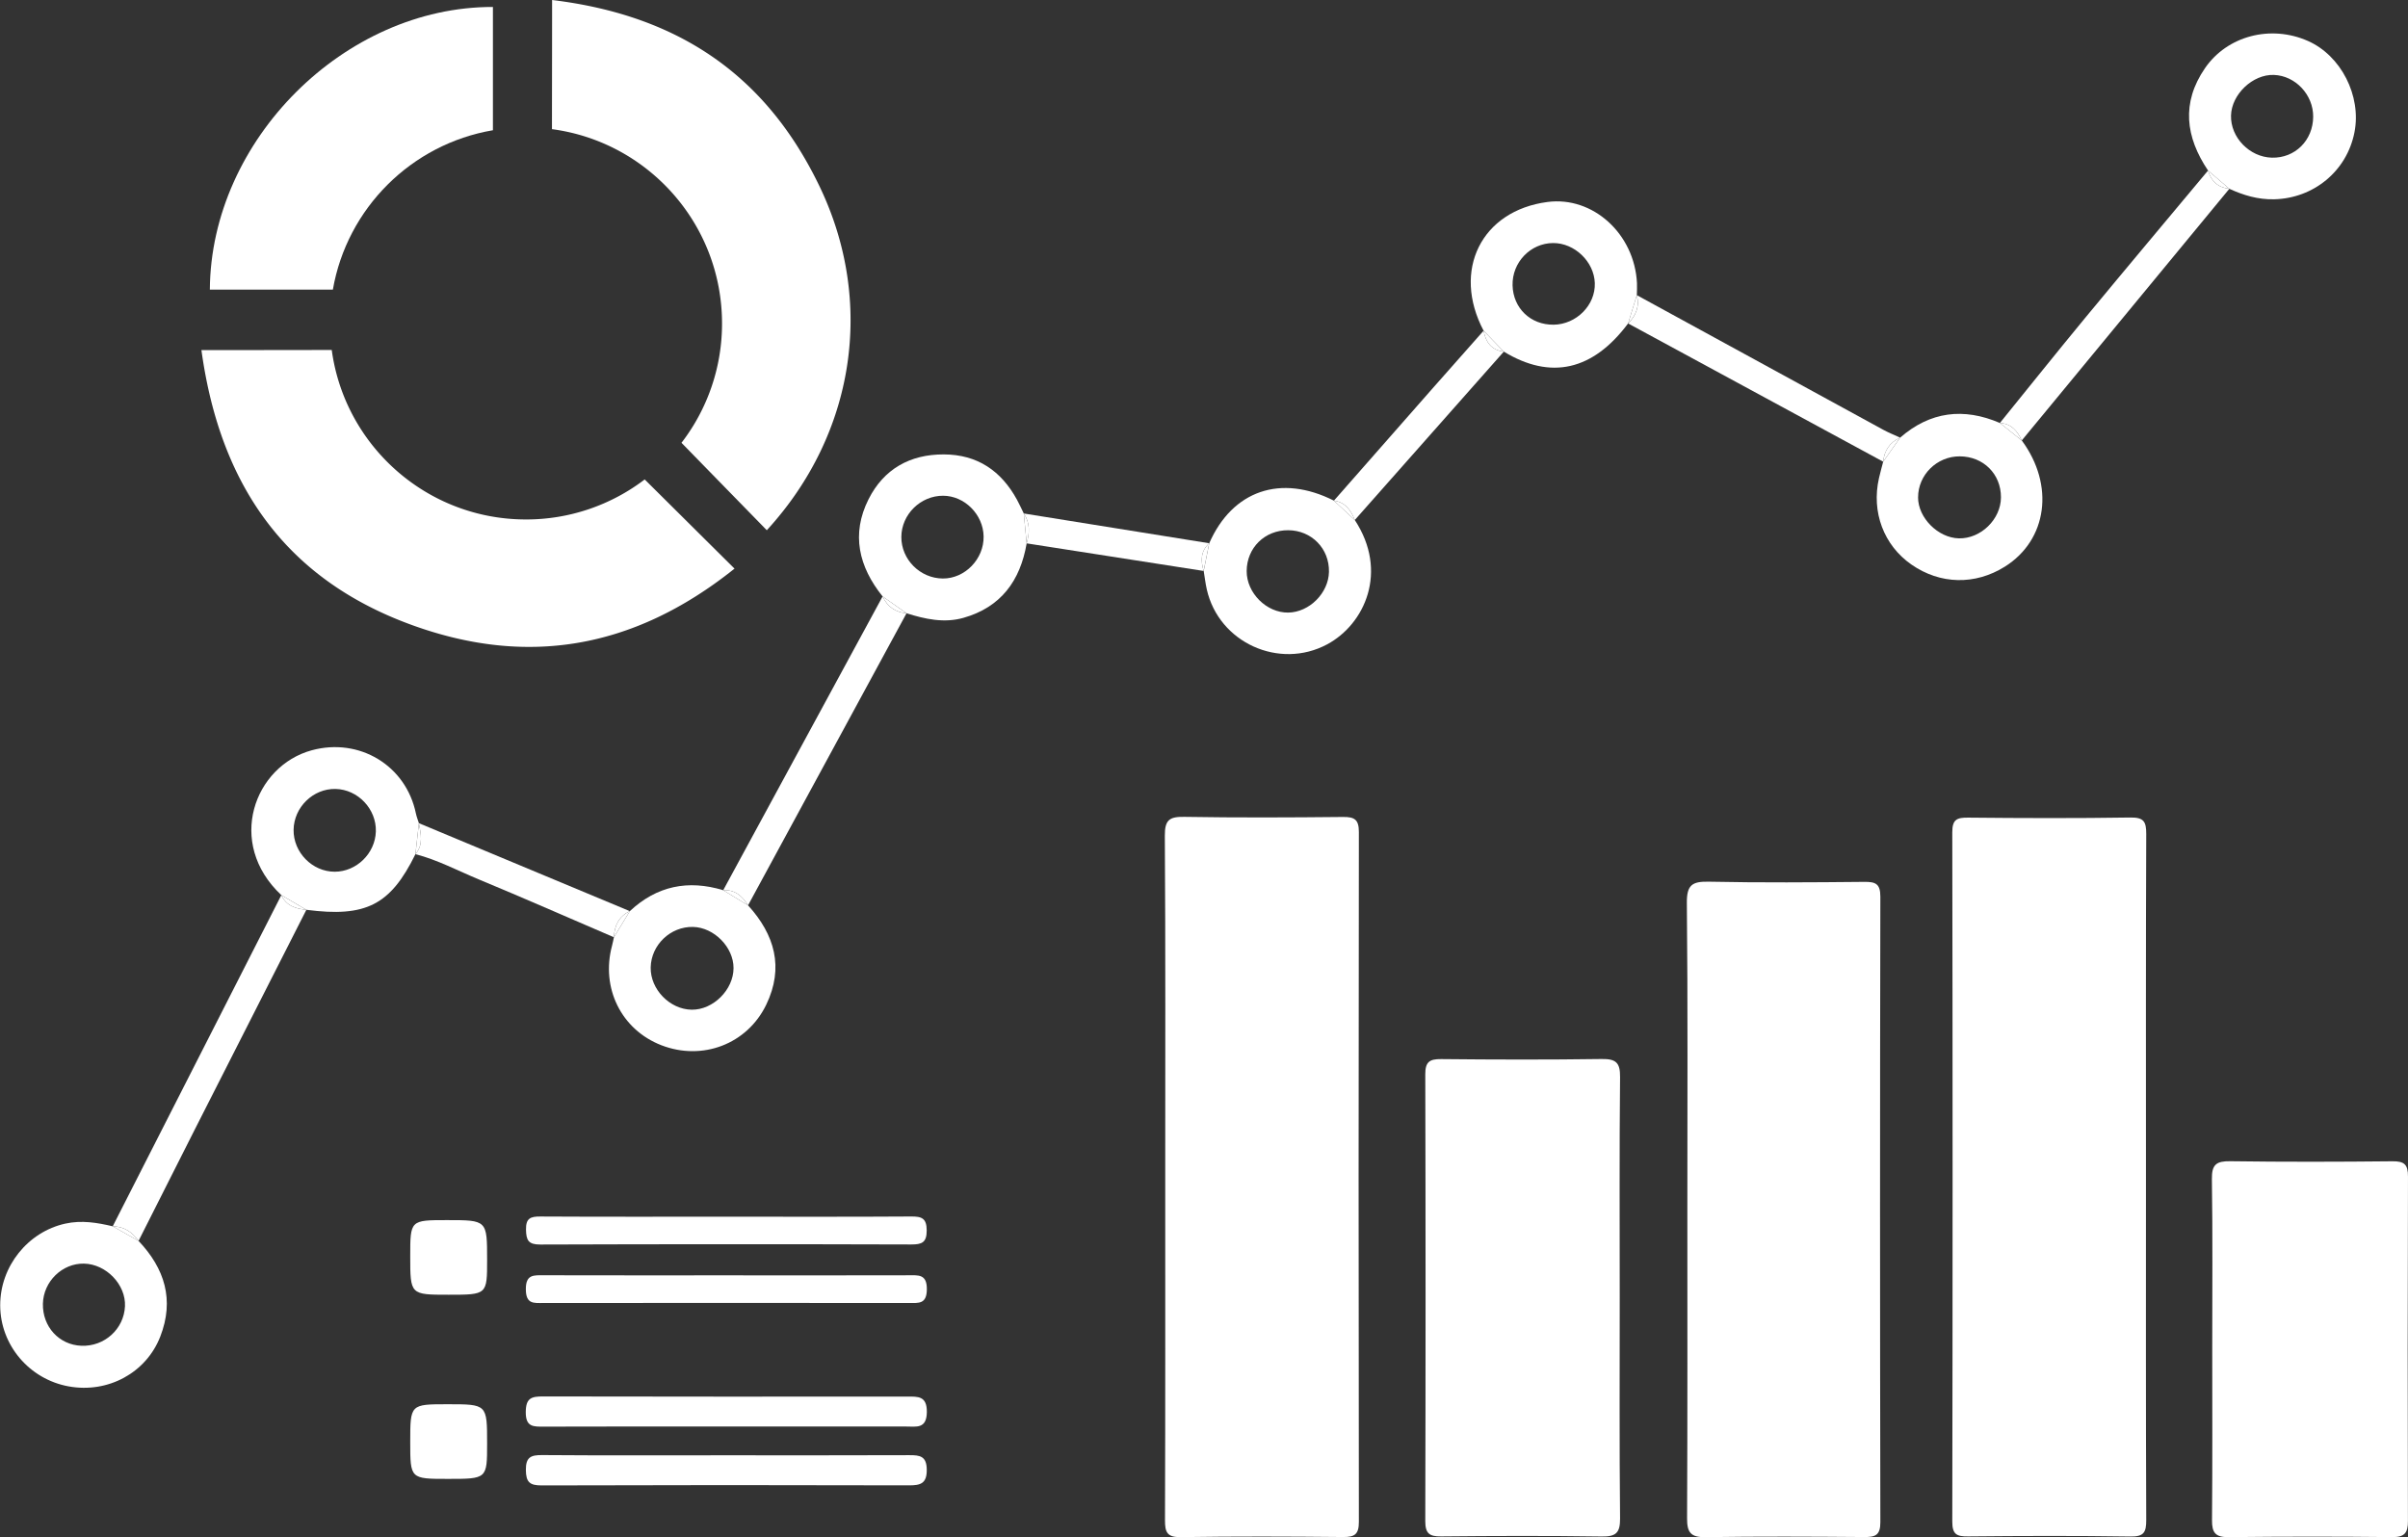
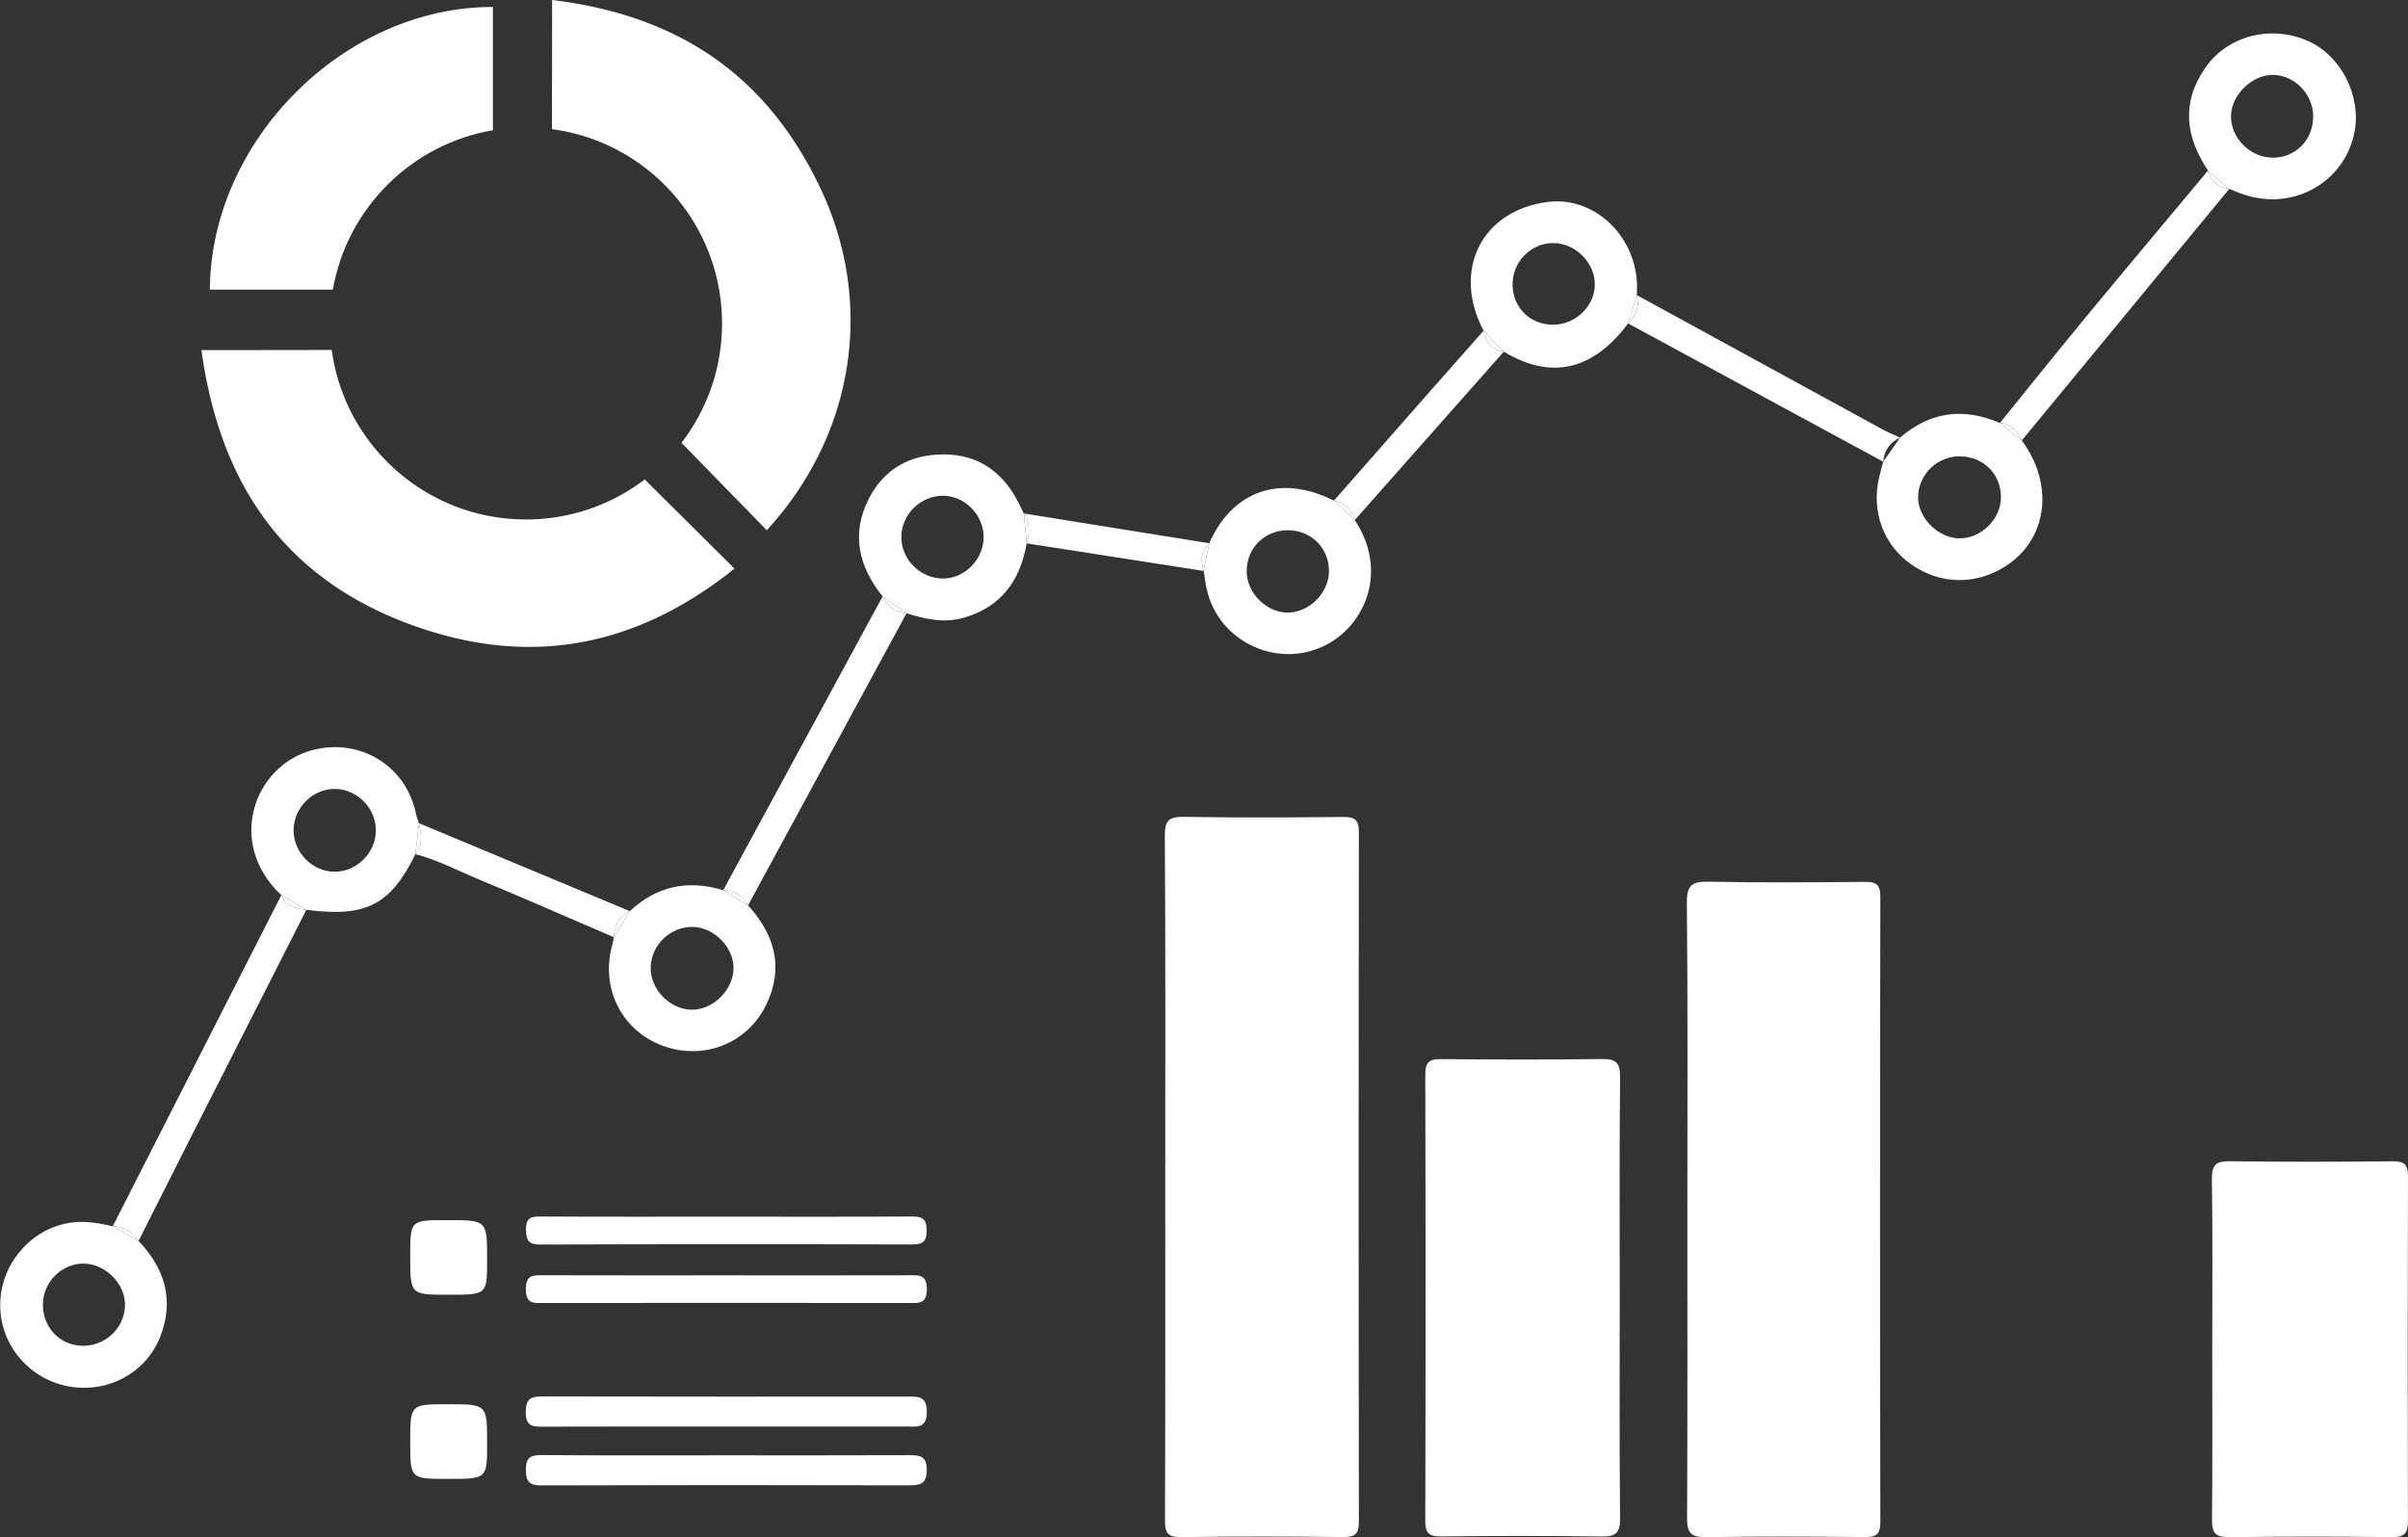
<svg xmlns="http://www.w3.org/2000/svg" data-name="Layer 1" fill="#000000" height="2355.3" preserveAspectRatio="xMidYMid meet" version="1" viewBox="-0.3 -0.0 3688.5 2355.3" width="3688.5" zoomAndPan="magnify">
  <rect x="-0.3" y="-0.0" width="3688.5" height="2355.3" fill="#333333" stroke="none" />
  <g id="change1_1">
-     <path d="M3850.86,3102.79c0-176-.3-352.05.42-528.07.08-19-3.63-25.7-24.29-25.38-82.79,1.27-165.61,1-248.41.17-17.25-.17-24.43,2.64-24.4,22.49q.95,528.06,0,1056.13c0,19.71,6.93,22.75,24.31,22.58,82.8-.81,165.62-1.09,248.41.16,20.51.31,24.47-6.11,24.38-25.3C3850.55,3451.31,3850.86,3277.05,3850.86,3102.79Z" fill="#ffffff" transform="translate(-564.03 -1296.87)" />
-   </g>
+     </g>
  <g id="change1_2">
    <path d="M2620.93,2548.49c-81.08.83-162.18,1.19-243.24-.17-22.68-.38-29.85,4.72-29.7,28.79,1.13,174.34.61,348.69.61,523,0,175.23.25,350.46-.37,525.68-.07,18.59,3.16,26.35,24.25,26,82.83-1.24,165.69-1,248.53-.14,18,.18,24.22-4.28,24.19-23.34q-.81-528.32,0-1056.65C2645.24,2552.57,2638.78,2548.31,2620.93,2548.49Z" fill="#ffffff" transform="translate(-564.03 -1296.87)" />
  </g>
  <g id="change1_3">
    <path d="M3444,2670.52c0-19.77-7.39-22.76-24.59-22.6-79.28.76-158.6,1.39-237.86-.27-25.74-.54-34.22,4.74-33.94,32.68,1.57,155.79.76,311.6.76,467.4,0,158.44.35,316.88-.42,475.32-.1,21.4,5.47,29.13,28,28.79,81-1.22,162.11-.85,243.16-.18,17,.14,24.94-2.49,24.9-22.57Q3443.06,3149.8,3444,2670.52Z" fill="#ffffff" transform="translate(-564.03 -1296.87)" />
  </g>
  <g id="change1_4">
    <path d="M3017,2919.32c-82,1.19-163.94.95-245.9.12-18.1-.19-24.22,4.63-24.17,23.53q.89,342.12,0,684.23c0,18.94,6.14,23.69,24.2,23.51,82-.82,163.95-1.07,245.9.12,21.6.32,28.5-5.18,28.28-27.62-1.14-112.71-.53-225.43-.53-338.15s-.61-225.44.53-338.14C3045.56,2924.44,3038.59,2919,3017,2919.32Z" fill="#ffffff" transform="translate(-564.03 -1296.87)" />
  </g>
  <g id="change1_5">
    <path d="M4228.31,3076c-82.74.87-165.5,1.07-248.23-.1-21.38-.3-28.58,4.94-28.24,27.42,1.31,86.17.53,172.37.53,258.56,0,88,.45,175.9-.35,263.84-.18,19.12,5.07,26.31,25.23,26.09q125.43-1.41,250.88-.05c18.74.17,24.09-6.41,24-24.52q-.77-263.85.08-527.7C4252.32,3080.81,4246.55,3075.76,4228.31,3076Z" fill="#ffffff" transform="translate(-564.03 -1296.87)" />
  </g>
  <g id="change1_6">
    <path d="M3071,1749h0c.08-6.16.5-12.33.19-18.47-3.81-75.54-67.59-133.32-137-124.23-101.32,13.25-146.72,104.68-97.94,197.23h0l30.93,32h0c71.87,43.77,136.49,29.11,190.48-43.21h0Q3064.33,1770.74,3071,1749Zm-127.61,45.3c-35.1.44-61.89-25.28-62.75-60.25-.87-35.19,27.34-64.64,62.1-64.82,32.93-.17,62.81,28.54,63.88,61.38C3007.72,1764.37,2978.41,1793.89,2943.39,1794.34Z" fill="#ffffff" transform="translate(-564.03 -1296.87)" />
  </g>
  <g id="change1_7">
    <path d="M663.84,3171.47c-57.3,12.59-100.06,65.46-99.81,125.54.25,60.59,44.57,112.92,104.91,123.86s118.74-20.87,140.29-76.31C831.12,3288.26,816,3240.31,776,3198h0l-39.56-22.36C712.46,3169.94,688.82,3166,663.84,3171.47Zm91.33,126.63c-1.59,34.9-31.36,61.89-66.77,60.53-34.21-1.31-59.77-29.27-58.94-64.49.79-34,29.61-62.06,63-61.36C726.46,3233.5,756.67,3265,755.17,3298.1Z" fill="#ffffff" transform="translate(-564.03 -1296.87)" />
  </g>
  <g id="change1_8">
    <path d="M3978.55,1586.12h0c21.72,9.91,43.77,16.59,68.4,16.06,60.49-1.28,111.64-43,123.29-102.7,10.89-55.79-20.6-117.5-71.38-139.9-57-25.14-123.47-7.93-157.58,41.72-36.5,53.13-29.85,105.51,4.66,156.8h0Zm68.29-174.46c33,1.22,60.41,30.42,60.15,64.11-.27,36.23-27.9,63.58-63.28,62.66-34.23-.89-63.47-31.06-62.58-64.57C3982,1441.25,4014.51,1410.47,4046.84,1411.66Z" fill="#ffffff" transform="translate(-564.03 -1296.87)" />
  </g>
  <g id="change1_9">
    <path d="M3634.8,2164.93c65.12-40.91,76.36-125,25.82-193.26h0l-33.55-26.79h0c-55.55-23.85-106.67-17.66-152.8,22.47l-25.93,36.82h0c-2.17,8.45-4.56,16.85-6.49,25.36-11.77,51.87,7.4,102.74,49.71,132.22C3535.52,2192.4,3589.18,2193.58,3634.8,2164.93Zm-133-106c-.05-34.51,28.77-63,63.66-62.92,36.29.07,63.4,27,63.27,62.85-.12,33.6-30.92,63.58-64.49,62.79C3532.35,2120.88,3501.8,2090.2,3501.76,2058.91Z" fill="#ffffff" transform="translate(-564.03 -1296.87)" />
  </g>
  <g id="change1_10">
    <path d="M1671.53,2660.7h0c-53.76-16.36-101.67-6.64-143.07,32.07h0l-24.33,40h0c-.95,4.3-1.75,8.64-2.89,12.88-17.42,64.78,14.18,128.71,75.44,152.52,62.8,24.41,131.53-1.55,160.74-62.06,27.51-57,13-107.24-27.85-152.21h0Zm-48.34,183.07c-33.55-.48-63.38-31.24-62.75-64.72.65-34.54,30.3-62.9,64.9-62.09,32.24.76,62.05,31.05,62,63C1687.33,2813.19,1656.1,2844.24,1623.19,2843.77Z" fill="#ffffff" transform="translate(-564.03 -1296.87)" />
  </g>
  <g id="change1_11">
    <path d="M2131.94,2083.54c-3.45-7-6.63-14.17-10.38-21-24.21-44.33-60.69-69.33-112.13-69.5-52-.17-92,22.52-115.24,68.6-27,53.55-15,103.54,21.49,149l36.67,25.8h0c28.51,8.94,57.46,15.37,87.09,7,57.55-16.32,87.12-56.95,96.9-114.08h0q-2.21-22.89-4.4-45.78Zm-124,99.63c-34.83-.22-63.7-29.13-63.55-63.64s29.32-63.28,64-63.17c32.91.1,61.45,28.79,62,62.33C2071,2153.26,2041.84,2183.39,2007.94,2183.17Z" fill="#ffffff" transform="translate(-564.03 -1296.87)" />
  </g>
  <g id="change1_12">
    <path d="M2607,2063.87c-81.45-41-155.43-15.71-191,65.28h0l-8.49,42.46c1.57,9.51,2.67,19.12,4.8,28.5,18.54,81.42,111,123.24,184.33,83.92,57.76-31,94.11-111.77,42.32-190.43q-16-14.86-31.94-29.73Zm-70,171.5c-33.27.46-63.84-30.12-63.65-63.66.21-35.71,27.83-62.78,63.77-62.51,35.76.27,63,28.19,62.28,63.82C2598.73,2205.5,2569.29,2234.92,2537,2235.37Z" fill="#ffffff" transform="translate(-564.03 -1296.87)" />
  </g>
  <g id="change1_13">
    <path d="M1200.8,2543.13c-15.26-73.74-86.77-116.58-159.54-96.81-88.07,23.94-131.86,142-46.59,221.9l38.36,22.51h0c91.18,11.88,128.73-7.29,167.06-85.26q2.64-23.73,5.29-47.46C1203.83,2553.05,1201.85,2548.18,1200.8,2543.13Zm-61.35,27.62c-1,33.59-29.69,61.63-63,61.63-34.39,0-63.5-29.68-63-64.25s30-63.35,64.32-62.56S1140.49,2536.42,1139.45,2570.75Z" fill="#ffffff" transform="translate(-564.03 -1296.87)" />
  </g>
  <g id="change1_14">
    <path d="M1953.12,3436.47q-278.64.29-557.29-.2c-18-.05-26.54,2.26-26.75,23.78-.23,23.28,11.71,22.54,27.91,22.48,92.44-.35,184.88-.17,277.33-.17s184.88,0,277.32,0c15.57,0,31.52,4,31.8-22.13C1983.7,3435.37,1970,3436.45,1953.12,3436.47Z" fill="#ffffff" transform="translate(-564.03 -1296.87)" />
  </g>
  <g id="change1_15">
    <path d="M1956.67,3526.24c-94.2.39-188.4.19-282.61.19-93.32,0-186.64.38-280-.33-17.41-.13-25,3.29-24.83,22.9.19,18.59,5.9,23.63,24.17,23.57q281.3-.9,562.57-.1c17.89.05,27.58-2.75,27.33-24.15C1983.09,3527.57,1972.71,3526.17,1956.67,3526.24Z" fill="#ffffff" transform="translate(-564.03 -1296.87)" />
  </g>
  <g id="change1_16">
    <path d="M1391.28,3203.54q284.17-.95,568.35-.1c16.17,0,23.61-2.89,23.59-21.4s-7.31-21.56-23.55-21.45c-94.28.61-188.57.3-282.85.3-95.17,0-190.34.26-285.5-.27-15.12-.08-22.2,2.69-21.88,20.07C1369.74,3197.09,1373.11,3203.6,1391.28,3203.54Z" fill="#ffffff" transform="translate(-564.03 -1296.87)" />
  </g>
  <g id="change1_17">
    <path d="M1396,3293.11q280.23-.26,560.44,0c14.75,0,26.68,1.76,27-20.62.33-24-13-21.89-28.42-21.85q-138.79.27-277.58.09c-93.41,0-186.81.12-280.22-.12-15.62,0-28.41-1.87-28,22C1369.49,3295,1381.31,3293.12,1396,3293.11Z" fill="#ffffff" transform="translate(-564.03 -1296.87)" />
  </g>
  <g id="change1_18">
    <path d="M994.67,2668.22q-129.13,253.72-258.29,507.44h0c17.34.11,29.81,8.84,39.55,22.36h0q43.29-85.79,86.6-171.58,85.14-167.89,170.48-335.71C1016.8,2689.08,1002.17,2684.71,994.67,2668.22Z" fill="#ffffff" transform="translate(-564.03 -1296.87)" />
  </g>
  <g id="change1_19">
    <path d="M736.39,3175.66h0L775.94,3198C766.2,3184.5,753.73,3175.77,736.39,3175.66Z" fill="#ffffff" transform="translate(-564.03 -1296.87)" />
  </g>
  <g id="change1_20">
    <path d="M994.67,2668.22c7.5,16.49,22.13,20.86,38.36,22.51h0Z" fill="#ffffff" transform="translate(-564.03 -1296.87)" />
  </g>
  <g id="change1_21">
    <path d="M1915.68,2210.64l-244.15,450.05h0c18-1,29.33,9,38,23.23l242.79-447.49Q1926.55,2234.13,1915.68,2210.64Z" fill="#ffffff" transform="translate(-564.03 -1296.87)" />
  </g>
  <g id="change1_22">
    <path d="M1671.53,2660.7l38,23.23h0C1700.86,2669.69,1689.56,2659.69,1671.53,2660.7Z" fill="#ffffff" transform="translate(-564.03 -1296.87)" />
  </g>
  <g id="change1_23">
    <path d="M1915.68,2210.64q10.89,23.46,36.67,25.8h0Z" fill="#ffffff" transform="translate(-564.03 -1296.87)" />
  </g>
  <g id="change1_24">
    <path d="M3660.62,1971.67h0q159-192.78,317.93-385.55c-17.25-1.93-27.9-11.53-32.61-28-62.25,74.6-124.78,149-186.66,223.89-44.53,53.92-88.17,108.57-132.21,162.89C3644.58,1945.9,3653.93,1957.11,3660.62,1971.67Z" fill="#ffffff" transform="translate(-564.03 -1296.87)" />
  </g>
  <g id="change1_25">
-     <path d="M3978.55,1586.12h0l-32.61-28h0C3950.65,1574.59,3961.3,1584.19,3978.55,1586.12Z" fill="#ffffff" transform="translate(-564.03 -1296.87)" />
+     <path d="M3978.55,1586.12l-32.61-28h0C3950.65,1574.59,3961.3,1584.19,3978.55,1586.12Z" fill="#ffffff" transform="translate(-564.03 -1296.87)" />
  </g>
  <g id="change1_26">
    <path d="M3660.62,1971.67h0c-6.69-14.56-16-25.77-33.55-26.79h0Z" fill="#ffffff" transform="translate(-564.03 -1296.87)" />
  </g>
  <g id="change1_27">
    <path d="M3474.26,1967.35c-8.76-4.07-17.78-7.65-26.23-12.27q-188.58-102.9-377-206h0c4.46,17.2-1.37,31.23-13.35,43.37l390.68,211.76C3449.94,1987,3458.49,1974.61,3474.26,1967.35Z" fill="#ffffff" transform="translate(-564.03 -1296.87)" />
  </g>
  <g id="change1_28">
    <path d="M3071,1749q-6.66,21.69-13.35,43.37h0C3069.63,1780.27,3075.46,1766.24,3071,1749Z" fill="#ffffff" transform="translate(-564.03 -1296.87)" />
  </g>
  <g id="change1_29">
-     <path d="M3474.26,1967.35c-15.77,7.26-24.32,19.6-25.93,36.82h0Z" fill="#ffffff" transform="translate(-564.03 -1296.87)" />
-   </g>
+     </g>
  <g id="change1_30">
    <path d="M1528.45,2692.77h0L1205.38,2558c2.93,16.34,7.23,32.84-5.29,47.46,34,8.81,64.94,25.38,97.11,38.72,69.3,28.74,138,59,206.92,88.61h0C1504.88,2715,1511.57,2700.79,1528.45,2692.77Z" fill="#ffffff" transform="translate(-564.03 -1296.87)" />
  </g>
  <g id="change1_31">
    <path d="M1504.12,2732.8l24.33-40C1511.57,2700.79,1504.88,2715,1504.12,2732.8Z" fill="#ffffff" transform="translate(-564.03 -1296.87)" />
  </g>
  <g id="change1_32">
    <path d="M1205.38,2558q-2.64,23.73-5.29,47.46C1212.61,2590.85,1208.31,2574.35,1205.38,2558Z" fill="#ffffff" transform="translate(-564.03 -1296.87)" />
  </g>
  <g id="change1_33">
    <path d="M2836.24,1803.57h0q-39.21,44.31-78.41,88.64Q2682.33,1978,2607,2063.86h0c17.58,2.47,26,14.76,31.94,29.73l228.27-258C2848.16,1833.31,2839.5,1821,2836.24,1803.57Z" fill="#ffffff" transform="translate(-564.03 -1296.87)" />
  </g>
  <g id="change1_34">
    <path d="M2836.24,1803.57c3.26,17.47,11.92,29.74,30.93,32h0Z" fill="#ffffff" transform="translate(-564.03 -1296.87)" />
  </g>
  <g id="change1_35">
    <path d="M2607,2063.87q16,14.85,31.94,29.73C2633,2078.63,2624.54,2066.34,2607,2063.87Z" fill="#ffffff" transform="translate(-564.03 -1296.87)" />
  </g>
  <g id="change1_36">
    <path d="M1248.46,3166.13c-56.35,0-56.35,0-56.35,55.32,0,59,0,59,58.77,59,59,0,59,0,59-53.57C1309.87,3166.13,1309.87,3166.13,1248.46,3166.13Z" fill="#ffffff" transform="translate(-564.03 -1296.87)" />
  </g>
  <g id="change1_37">
    <path d="M1249.48,3448.21c-57.37,0-57.37,0-57.37,57.8,0,56.56,0,56.56,57.76,56.56,60,0,60,0,60-54.31C1309.87,3448.21,1309.87,3448.21,1249.48,3448.21Z" fill="#ffffff" transform="translate(-564.03 -1296.87)" />
  </g>
  <g id="change1_38">
    <path d="M2415.94,2129.15h0l-284-45.61h0c9.81,14.46,9,29.94,4.4,45.78h0l271.11,42.27h0C2402.75,2156,2402.7,2141.23,2415.94,2129.15Z" fill="#ffffff" transform="translate(-564.03 -1296.87)" />
  </g>
  <g id="change1_39">
    <path d="M2131.94,2083.55q2.19,22.89,4.4,45.78C2141,2113.49,2141.75,2098,2131.94,2083.55Z" fill="#ffffff" transform="translate(-564.03 -1296.87)" />
  </g>
  <g id="change1_40">
    <path d="M2415.94,2129.15h0c-13.24,12.08-13.19,26.8-8.49,42.46h0l8.49-42.46Z" fill="#ffffff" transform="translate(-564.03 -1296.87)" />
  </g>
  <g id="change1_41">
    <path d="M1071.89,1833.07c-65.78,0-132.16.21-199.62.21,29.83,217,137.7,354.38,323.47,421.53,171.66,62.05,335.71,39.11,493.12-86.79-46.91-46.53-92.56-91.93-137.61-136.63a299,299,0,0,1-181.82,61.31C1217.37,2092.7,1091.74,1979.68,1071.89,1833.07Z" fill="#ffffff" transform="translate(-564.03 -1296.87)" />
  </g>
  <g id="change1_42">
    <path d="M1669.71,1792.41a299,299,0,0,1-62.09,182.85q65.25,66.93,130.69,133.94c135.38-147.67,165.67-349.83,81-526.33-79.57-165.84-210.63-261.86-409.89-286,0,67.81-.17,133.46-.2,197.89C1556.25,1514.22,1669.71,1640.06,1669.71,1792.41Z" fill="#ffffff" transform="translate(-564.03 -1296.87)" />
  </g>
  <g id="change1_43">
    <path d="M1318.78,1496.4V1307.54c-227.13-.52-432.18,203.9-433.61,433h188.44C1095.31,1615.88,1193.92,1517.61,1318.78,1496.4Z" fill="#ffffff" transform="translate(-564.03 -1296.87)" />
  </g>
</svg>